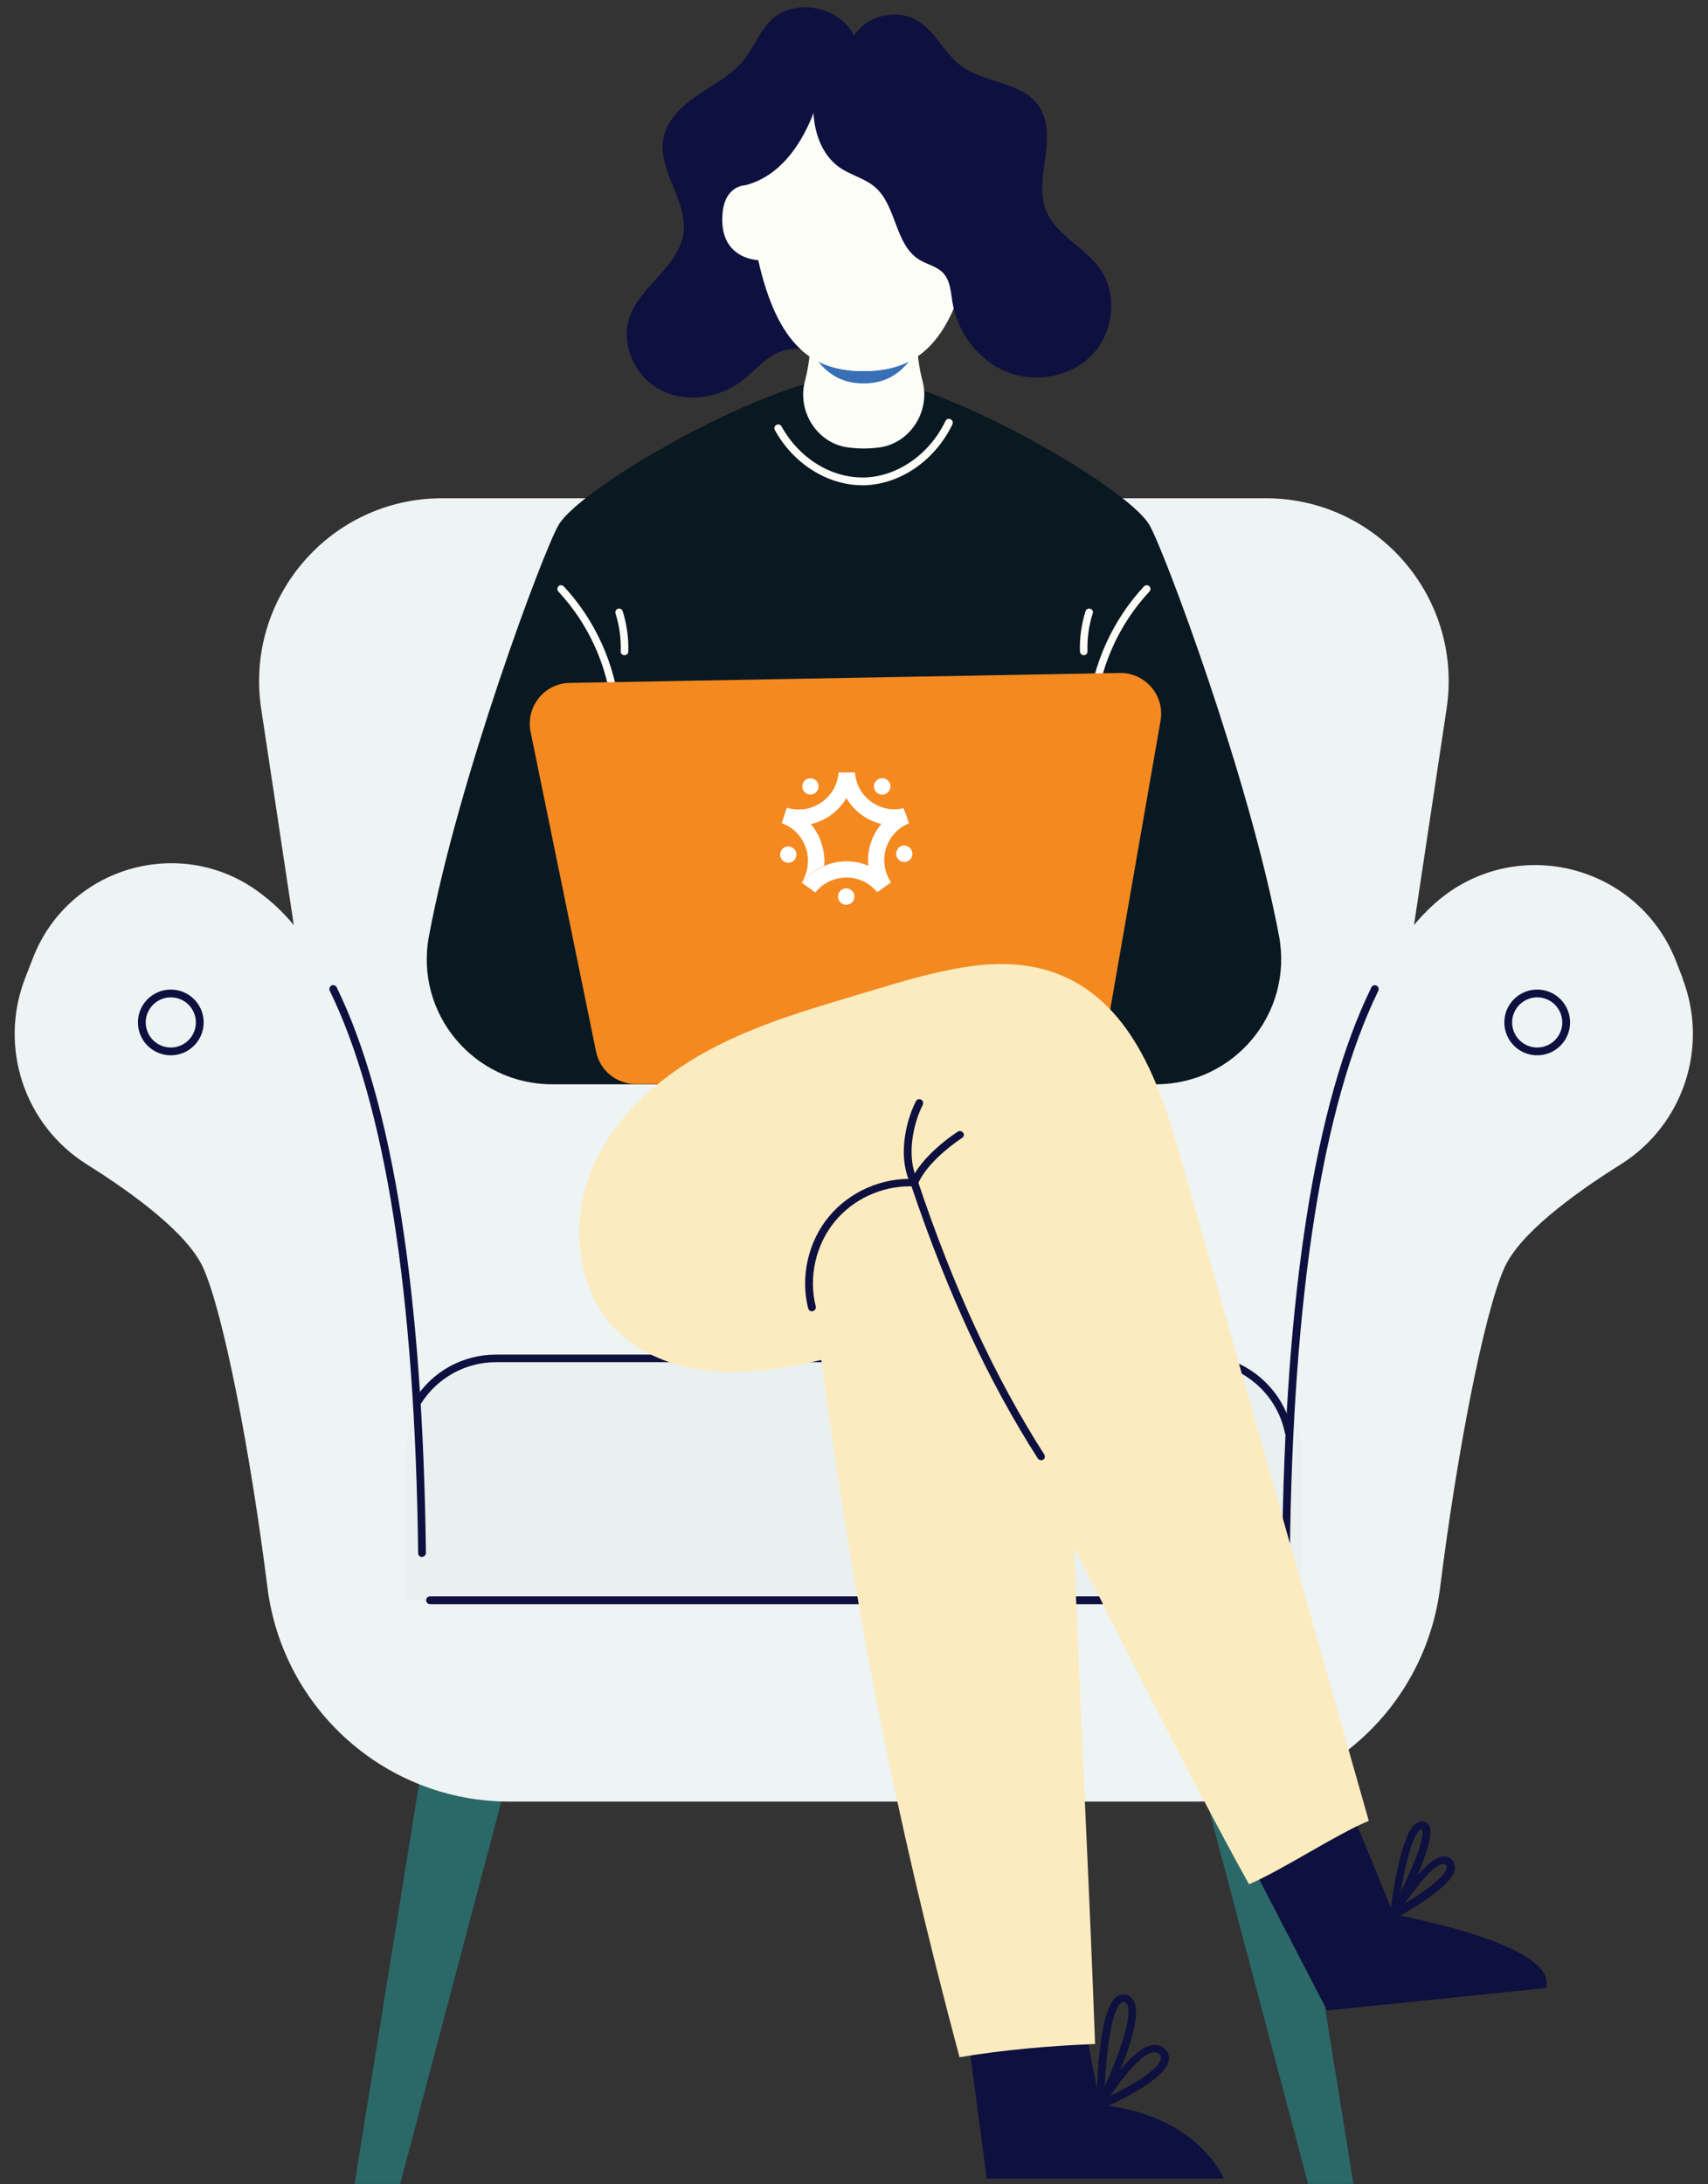
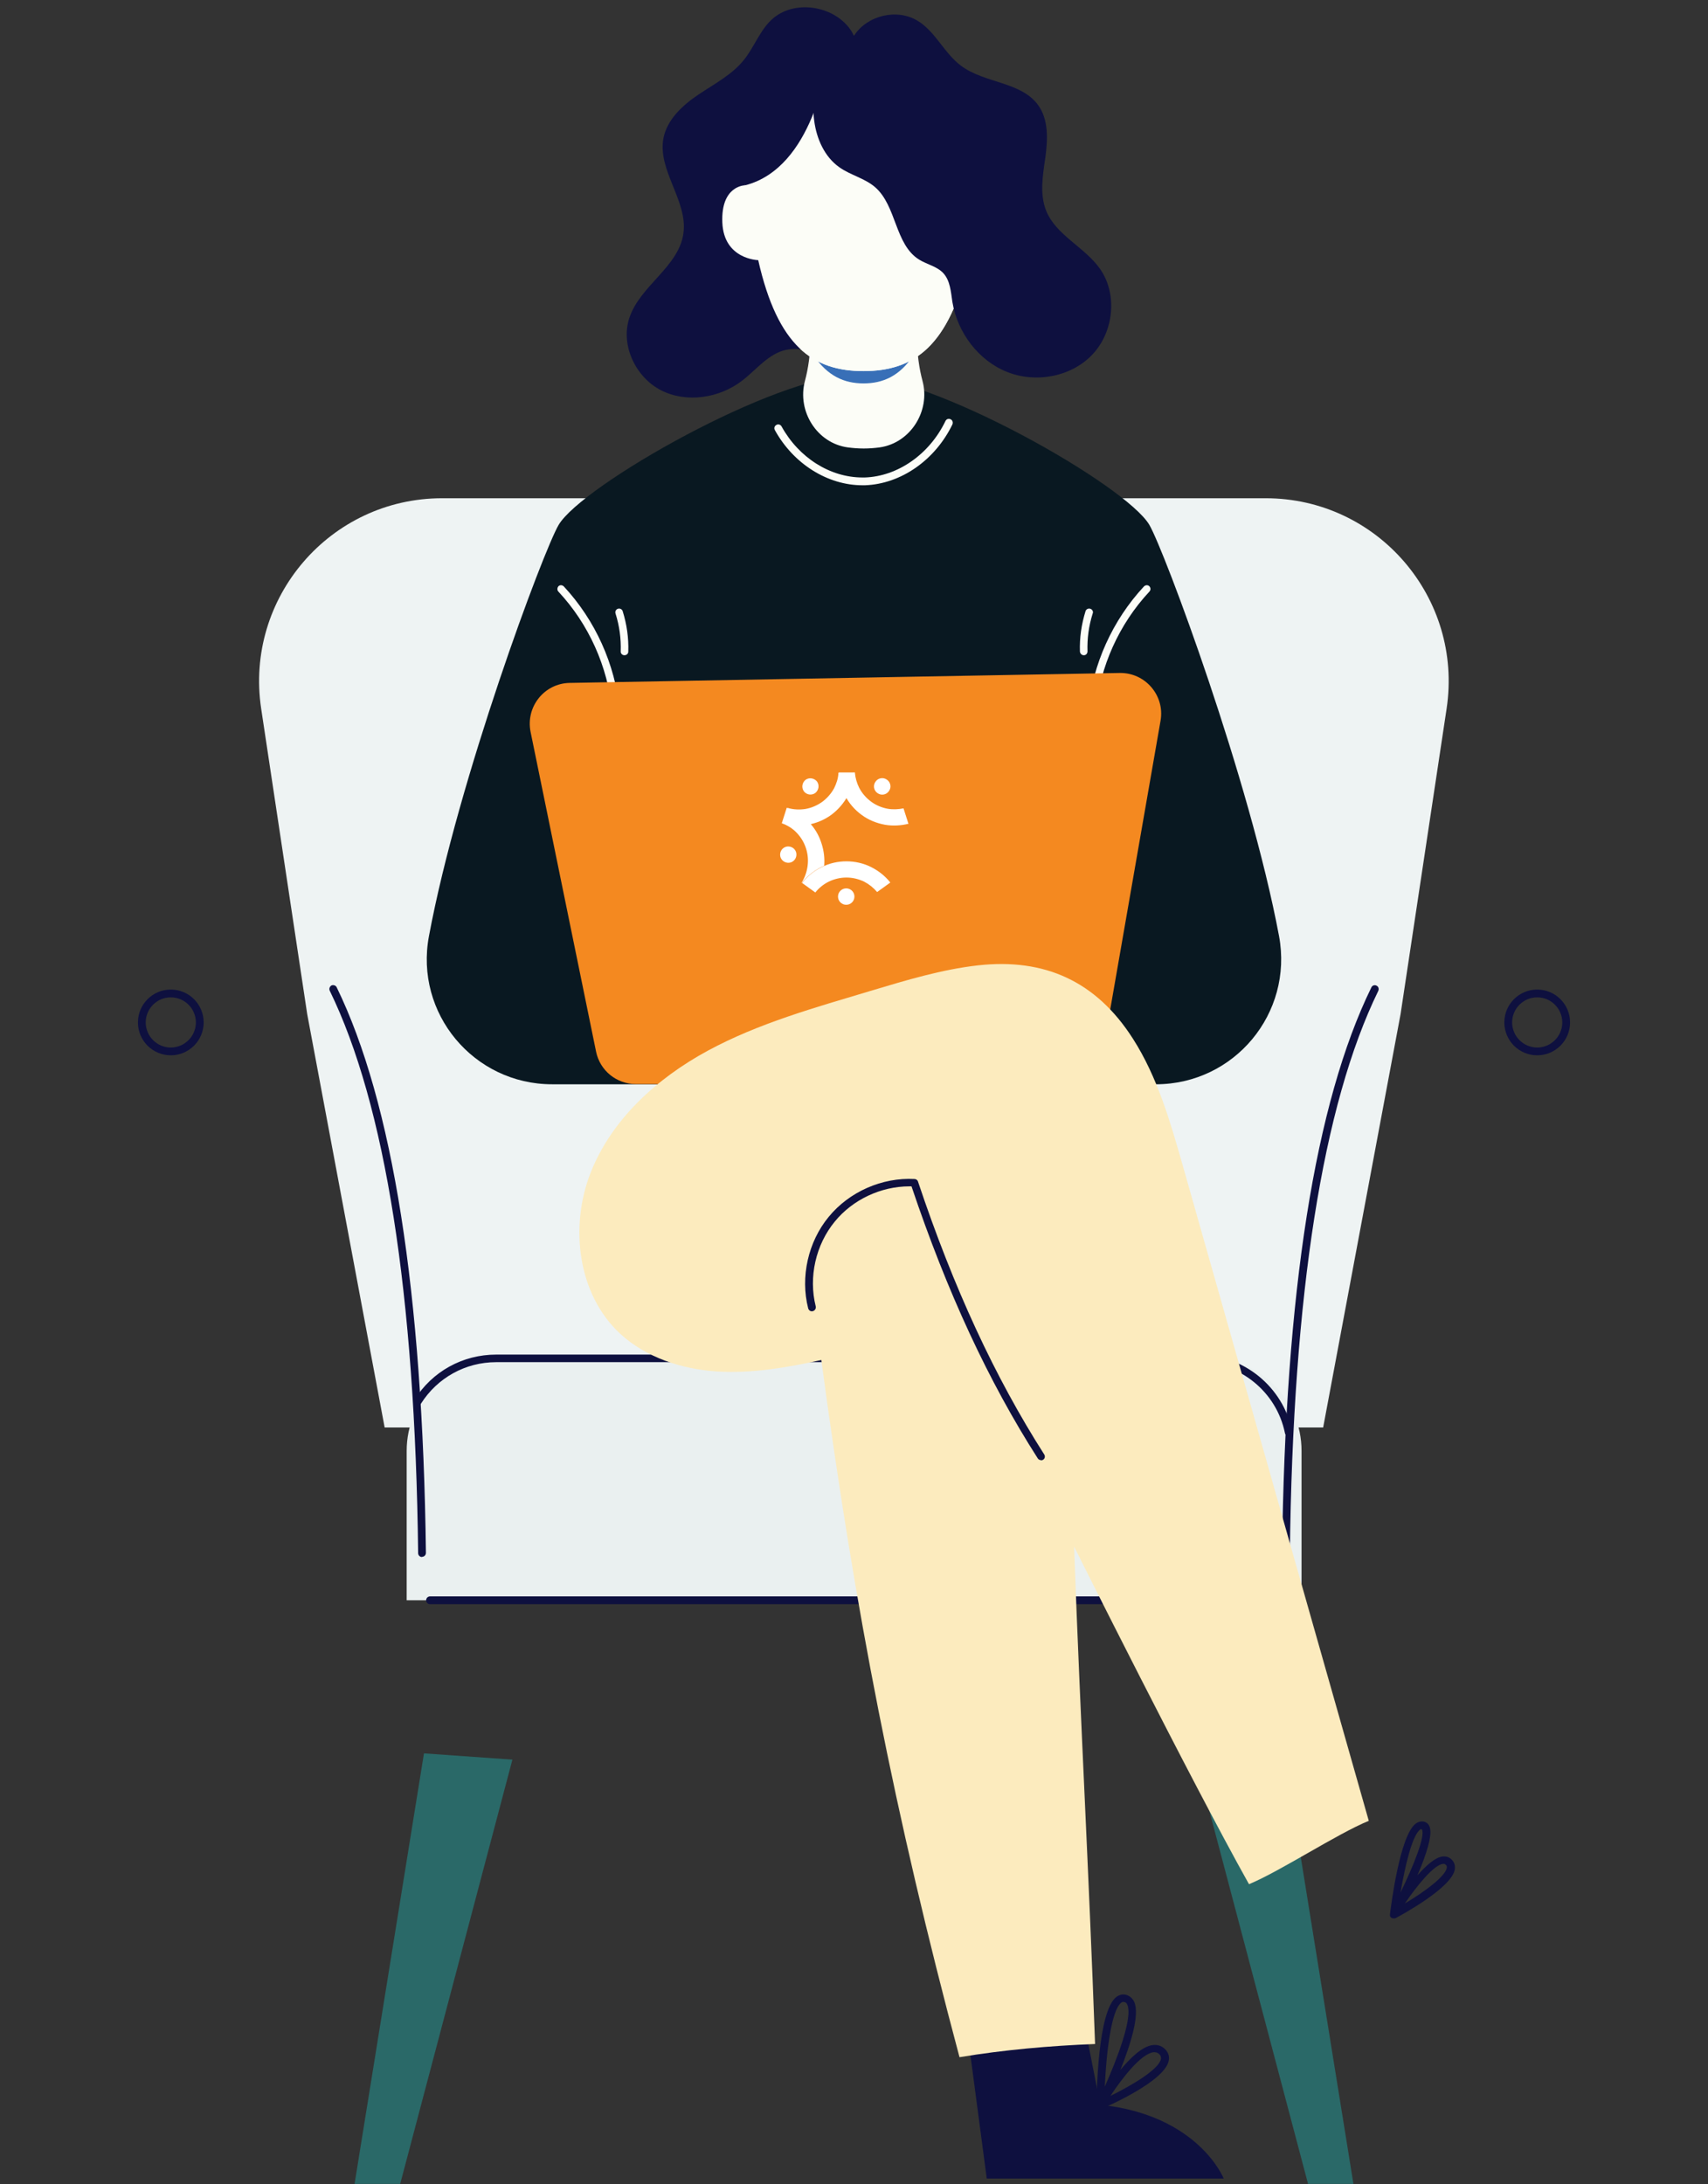
<svg xmlns="http://www.w3.org/2000/svg" width="79" height="101" viewBox="0 0 79 101" fill="none">
  <rect x="0" y="0" width="79" height="101" fill="#333333" stroke="none" />
  <path d="M58.541 23.04H60.44H20.45C15.27 23.04 11.31 27.65 12.08 32.77L14.21 46.9L17.791 66.01H61.2L64.78 46.9L66.91 32.77C67.68 27.65 63.721 23.04 58.541 23.04Z" fill="#EEF3F3" />
  <path d="M19.61 81.08L16.4 100.99H18.51L23.7 81.37L19.61 81.08Z" fill="#2A6968" />
  <path d="M59.391 81.08L62.6 100.99H60.501L55.31 81.37L59.391 81.08Z" fill="#2A6968" />
-   <path d="M77.83 45.24L77.53 44.47C75.81 40.03 70.25 38.57 66.57 41.6C62.23 45.22 59.62 55.09 59.42 71.82C59.41 72.98 58.48 73.92 57.32 73.92H60.44H21.67C20.51 73.92 19.59 72.98 19.57 71.82C19.37 55.09 16.76 45.22 12.42 41.6L12.28 41.49C8.67 38.51 3.21 39.94 1.52 44.31L1.16 45.24C-0.07 48.42 1.12 52.02 4.01 53.84C6.32 55.29 8.68 57.07 9.39 58.61C10.33 60.68 11.58 67.12 12.37 73.41C13.08 79.06 17.87 83.31 23.57 83.31H55.41C61.11 83.31 65.9 79.07 66.61 73.41C67.4 67.11 68.65 60.68 69.59 58.61C70.29 57.07 72.66 55.29 74.97 53.84C77.86 52.02 79.05 48.42 77.82 45.24" fill="#EEF3F3" />
  <path d="M55.9 62.8H23.1C20.73 62.8 18.81 64.72 18.81 67.09V74H60.2V67.09C60.2 64.72 58.28 62.8 55.91 62.8" fill="#EAF0F0" />
  <path d="M59.11 74.18H19.89C19.79 74.18 19.71 74.1 19.71 74C19.71 73.9 19.79 73.82 19.89 73.82H59.11C59.21 73.82 59.29 73.9 59.29 74C59.29 74.1 59.21 74.18 59.11 74.18Z" fill="#0E103F" />
  <path d="M59.6 66.4C59.52 66.4 59.44 66.34 59.43 66.26C59.04 64.36 57.35 62.99 55.41 62.99H22.95C21.53 62.99 20.23 63.71 19.47 64.91C19.42 64.99 19.31 65.02 19.23 64.97C19.15 64.92 19.12 64.81 19.17 64.73C19.99 63.42 21.4 62.64 22.95 62.64H55.41C57.52 62.64 59.35 64.13 59.77 66.19C59.79 66.29 59.73 66.38 59.63 66.4C59.62 66.4 59.61 66.4 59.59 66.4" fill="#0E103F" />
  <path d="M19.52 72C19.42 72 19.34 71.92 19.34 71.82C19.2 59.83 17.82 51.08 15.25 45.81C15.21 45.72 15.25 45.62 15.33 45.57C15.42 45.53 15.53 45.57 15.57 45.65C18.16 50.96 19.55 59.76 19.7 71.81C19.7 71.91 19.62 71.99 19.52 71.99V72Z" fill="#0E103F" />
  <path d="M59.48 72C59.38 72 59.3 71.92 59.3 71.82C59.44 59.77 60.83 50.97 63.43 45.66C63.47 45.57 63.58 45.53 63.67 45.58C63.76 45.62 63.79 45.73 63.75 45.82C61.18 51.08 59.8 59.83 59.66 71.83C59.66 71.93 59.58 72.01 59.48 72.01" fill="#0E103F" />
  <path d="M71.1 46.12C70.46 46.12 69.94 46.64 69.94 47.28C69.94 47.92 70.46 48.44 71.1 48.44C71.74 48.44 72.26 47.92 72.26 47.28C72.26 46.64 71.74 46.12 71.1 46.12ZM71.1 48.8C70.26 48.8 69.58 48.12 69.58 47.28C69.58 46.44 70.26 45.76 71.1 45.76C71.94 45.76 72.62 46.44 72.62 47.28C72.62 48.12 71.94 48.8 71.1 48.8Z" fill="#0E103F" />
  <path d="M7.9 46.12C7.26 46.12 6.74 46.64 6.74 47.28C6.74 47.92 7.26 48.44 7.9 48.44C8.54 48.44 9.06 47.92 9.06 47.28C9.06 46.64 8.54 46.12 7.9 46.12ZM7.9 48.8C7.06 48.8 6.38 48.12 6.38 47.28C6.38 46.44 7.06 45.76 7.9 45.76C8.74 45.76 9.42 46.44 9.42 47.28C9.42 48.12 8.74 48.8 7.9 48.8Z" fill="#0E103F" />
  <path d="M59.16 43.29C57.8 36.04 53.86 25.47 53.16 24.27C52.07 22.43 43.12 17.35 39.5 17.35C35.88 17.35 26.93 22.44 25.84 24.27C25.13 25.47 21.19 36.04 19.84 43.29C19.17 46.86 21.91 50.14 25.54 50.14H53.46C57.09 50.14 59.82 46.86 59.16 43.29Z" fill="#091821" />
  <path d="M50.51 33.02C50.51 33.02 50.5 33.02 50.49 33.02C50.39 33.01 50.32 32.92 50.33 32.83C50.54 30.71 51.46 28.68 52.91 27.12C52.98 27.05 53.09 27.04 53.16 27.11C53.23 27.18 53.23 27.29 53.16 27.36C51.76 28.86 50.88 30.82 50.68 32.86C50.68 32.95 50.59 33.02 50.5 33.02" fill="#0E103F" />
  <path d="M50.13 30.3C50.03 30.3 49.96 30.22 49.95 30.13C49.93 29.49 50.02 28.87 50.21 28.26C50.24 28.17 50.34 28.12 50.43 28.15C50.52 28.18 50.58 28.28 50.54 28.37C50.36 28.94 50.28 29.52 50.3 30.12C50.3 30.22 50.23 30.3 50.13 30.3Z" fill="#0E103F" />
  <path d="M50.51 33.02C50.51 33.02 50.5 33.02 50.49 33.02C50.39 33.01 50.32 32.92 50.33 32.83C50.54 30.71 51.46 28.68 52.91 27.12C52.98 27.05 53.09 27.04 53.16 27.11C53.23 27.18 53.23 27.29 53.16 27.36C51.76 28.86 50.88 30.82 50.68 32.86C50.68 32.95 50.59 33.02 50.5 33.02" fill="#FCFDF7" />
  <path d="M50.13 30.3C50.03 30.3 49.96 30.22 49.95 30.13C49.93 29.49 50.02 28.87 50.21 28.26C50.24 28.17 50.34 28.12 50.43 28.15C50.52 28.18 50.58 28.28 50.54 28.37C50.36 28.94 50.28 29.52 50.3 30.12C50.3 30.22 50.23 30.3 50.13 30.3Z" fill="#FCFDF7" />
  <path d="M28.49 33.02C28.4 33.02 28.32 32.95 28.31 32.86C28.11 30.82 27.23 28.86 25.83 27.36C25.76 27.29 25.77 27.18 25.83 27.11C25.9 27.04 26.01 27.05 26.08 27.12C27.53 28.68 28.45 30.71 28.66 32.83C28.67 32.93 28.6 33.01 28.5 33.02C28.5 33.02 28.49 33.02 28.48 33.02" fill="#0E103F" />
  <path d="M28.88 30.3C28.78 30.3 28.7 30.21 28.71 30.12C28.73 29.53 28.65 28.94 28.47 28.37C28.44 28.28 28.49 28.18 28.58 28.15C28.67 28.12 28.77 28.17 28.8 28.26C28.99 28.87 29.08 29.49 29.06 30.13C29.06 30.23 28.98 30.3 28.88 30.3Z" fill="#0E103F" />
  <path d="M28.49 33.02C28.4 33.02 28.32 32.95 28.31 32.86C28.11 30.82 27.23 28.86 25.83 27.36C25.76 27.29 25.77 27.18 25.83 27.11C25.9 27.04 26.01 27.05 26.08 27.12C27.53 28.68 28.45 30.71 28.66 32.83C28.67 32.93 28.6 33.01 28.5 33.02C28.5 33.02 28.49 33.02 28.48 33.02" fill="#FCFDF7" />
  <path d="M28.88 30.3C28.78 30.3 28.7 30.21 28.71 30.12C28.73 29.53 28.65 28.94 28.47 28.37C28.44 28.28 28.49 28.18 28.58 28.15C28.67 28.12 28.77 28.17 28.8 28.26C28.99 28.87 29.08 29.49 29.06 30.13C29.06 30.23 28.98 30.3 28.88 30.3Z" fill="#FCFDF7" />
  <path d="M39.89 22.44C38.28 22.44 36.7 21.45 35.84 19.89C35.79 19.8 35.82 19.7 35.91 19.65C35.99 19.6 36.1 19.63 36.15 19.72C36.95 21.17 38.4 22.08 39.89 22.08C39.93 22.08 39.97 22.08 40 22.08C41.52 22.03 42.99 21.01 43.73 19.47C43.77 19.38 43.88 19.34 43.97 19.39C44.06 19.43 44.09 19.54 44.05 19.63C43.25 21.28 41.67 22.38 40.01 22.44C39.97 22.44 39.93 22.44 39.89 22.44Z" fill="#FCFDF7" />
  <path d="M24.54 33.84L27.57 48.63C27.75 49.51 28.52 50.13 29.41 50.13H50.75L53.68 33.32C53.88 32.16 52.97 31.1 51.79 31.12L26.35 31.58C25.17 31.6 24.31 32.69 24.54 33.84Z" fill="#F48920" />
-   <path d="M57.77 85.99L61.38 92.97L71.51 91.93C72.1 89.88 64.46 88.53 64.46 88.53L62.4 83.5L57.79 85.99H57.77Z" fill="#0E103F" />
  <path d="M44.47 91.9L45.64 100.74H56.6C56.6 100.74 55.43 97.8 50.89 97.33L49.7 91.29L44.47 91.89V91.9Z" fill="#0E103F" />
  <path d="M51.96 92.57C51.96 92.57 51.89 92.58 51.86 92.61C51.4 92.96 51.17 94.92 51.1 96.49C51.66 95.23 52.41 93.3 52.14 92.7C52.1 92.61 52.05 92.59 52.01 92.58C51.99 92.58 51.98 92.58 51.96 92.58M53.41 94.9C53.41 94.9 53.37 94.9 53.35 94.9C52.76 94.98 51.89 96.12 51.36 96.92C52.38 96.42 53.62 95.68 53.7 95.2C53.7 95.14 53.7 95.07 53.62 94.99C53.56 94.93 53.48 94.9 53.4 94.9M50.9 97.51C50.9 97.51 50.85 97.51 50.83 97.49C50.83 97.49 50.82 97.49 50.81 97.49C50.78 97.47 50.76 97.45 50.74 97.42C50.74 97.42 50.73 97.38 50.72 97.37C50.72 97.36 50.72 97.35 50.72 97.34C50.72 96.88 50.77 92.99 51.64 92.34C51.78 92.24 51.94 92.2 52.1 92.25C52.26 92.3 52.38 92.41 52.46 92.57C52.73 93.17 52.28 94.57 51.82 95.72C52.29 95.15 52.84 94.63 53.31 94.57C53.53 94.54 53.72 94.6 53.88 94.75C54.03 94.9 54.1 95.08 54.06 95.28C53.89 96.23 51.27 97.38 50.97 97.51C50.97 97.51 50.92 97.54 50.92 97.52C50.92 97.52 50.91 97.52 50.9 97.52" fill="#0E103F" />
  <path d="M37.99 62.89C36.4 63.24 34.78 63.52 33.15 63.42C31.53 63.31 29.89 62.78 28.69 61.68C26.72 59.86 26.34 56.74 27.31 54.25C28.28 51.76 30.4 49.85 32.75 48.58C35.1 47.31 37.71 46.59 40.27 45.82C41.91 45.33 43.55 44.83 45.24 44.64C48.31 44.3 50.7 45.37 52.4 48.03C53.54 49.81 54.13 51.88 54.71 53.91C57.57 64.01 60.44 74.11 63.31 84.2C61.86 84.79 59.22 86.53 57.77 87.13C55.07 82.31 49.68 71.52 49.68 71.52C49.98 79.82 50.35 86.22 50.65 94.52C48.57 94.6 46.43 94.79 44.38 95.13C41.37 83.86 39.54 74.46 37.99 62.9" fill="#FCEBBE" />
  <path d="M48.15 67.52C48.09 67.52 48.03 67.49 48 67.44C45.72 63.88 43.81 59.76 42.16 54.86H42.06C40.75 54.86 39.44 55.47 38.61 56.49C37.73 57.56 37.39 59.06 37.73 60.41C37.75 60.5 37.7 60.6 37.6 60.63C37.5 60.66 37.41 60.6 37.38 60.5C37.01 59.05 37.38 57.42 38.33 56.27C39.28 55.11 40.8 54.44 42.3 54.52C42.37 54.52 42.44 54.57 42.46 54.64C44.11 59.57 46.02 63.69 48.3 67.26C48.35 67.34 48.33 67.45 48.25 67.5C48.22 67.52 48.19 67.53 48.15 67.53" fill="#0E103F" />
-   <path d="M42.29 54.86C42.22 54.86 42.16 54.82 42.13 54.76C41.54 53.63 41.83 51.98 42.36 50.93C42.4 50.84 42.51 50.8 42.6 50.85C42.69 50.89 42.72 51 42.68 51.09C42.23 51.99 41.99 53.29 42.31 54.26C42.76 53.51 43.6 52.79 44.3 52.33C44.38 52.28 44.49 52.3 44.55 52.38C44.61 52.46 44.58 52.57 44.5 52.62C43.77 53.1 42.8 53.94 42.46 54.74C42.43 54.8 42.37 54.84 42.3 54.85L42.29 54.86Z" fill="#0E103F" />
  <path d="M37.48 15.52H42.41C42.41 16.36 42.52 17.06 42.67 17.62C43.04 19.01 42.11 20.49 40.68 20.69C40.45 20.72 40.21 20.74 39.95 20.74C39.69 20.74 39.45 20.72 39.22 20.69C37.79 20.5 36.86 19.02 37.23 17.62C37.38 17.06 37.49 16.36 37.49 15.52" fill="#FCFDF7" />
  <path d="M42.19 15.27H37.7C37.7 15.69 37.68 16.07 37.64 16.44C38.27 17.38 39.04 17.73 39.94 17.73C40.84 17.73 41.61 17.39 42.24 16.44C42.21 16.08 42.18 15.69 42.18 15.27" fill="#386FB7" />
  <path d="M45.43 8.57C45.43 8.57 45.52 2.04 39.94 2.04C34.36 2.04 34.45 8.57 34.45 8.57C34.45 8.57 33.34 8.58 33.41 10.29C33.48 12 35.07 12.03 35.07 12.03C35.97 16.02 37.61 17.16 39.94 17.16C42.27 17.16 43.91 16.02 44.81 12.03C44.81 12.03 46.4 12 46.47 10.29C46.54 8.58 45.43 8.57 45.43 8.57Z" fill="#FCFDF7" />
  <path d="M35.79 0.82C35.17 1.33 34.91 2.15 34.4 2.78C33.85 3.46 33.04 3.88 32.31 4.37C31.58 4.86 30.87 5.51 30.69 6.37C30.39 7.87 31.82 9.28 31.61 10.79C31.4 12.34 29.6 13.21 29.11 14.7C28.69 15.96 29.4 17.45 30.58 18.05C31.76 18.65 33.28 18.41 34.33 17.6C34.99 17.09 35.54 16.36 36.35 16.18C36.95 16.05 37.57 16.25 38.19 16.2C39.32 16.1 40.22 15.07 40.39 13.95C40.56 12.83 40.09 11.68 39.35 10.83C38.89 10.3 38.33 9.86 37.85 9.35C37.37 8.84 36.95 8.21 36.89 7.52C36.8 6.53 37.4 5.62 38.02 4.84C38.66 4.04 40.08 2.55 39.38 1.44C38.65 0.29 36.83 -0.04 35.78 0.83" fill="#0E103F" />
  <path d="M45.43 8.57C45.43 8.57 45.52 2.04 39.94 2.04C34.36 2.04 34.45 8.57 34.45 8.57C34.45 8.57 33.34 8.58 33.41 10.29C33.48 12 35.07 12.03 35.07 12.03C35.97 16.02 37.61 17.16 39.94 17.16C42.27 17.16 43.91 16.02 44.81 12.03C44.81 12.03 46.4 12 46.47 10.29C46.54 8.58 45.43 8.57 45.43 8.57Z" fill="#FCFDF7" />
  <path d="M37.79 3.08C37.67 3.91 37.55 4.75 37.66 5.59C37.77 6.42 38.14 7.26 38.83 7.74C39.34 8.1 39.99 8.24 40.47 8.65C41.48 9.52 41.38 11.31 42.52 12.01C42.88 12.23 43.34 12.32 43.63 12.63C43.95 12.98 43.98 13.49 44.05 13.96C44.28 15.37 45.25 16.67 46.58 17.2C47.91 17.73 49.56 17.43 50.54 16.38C51.52 15.33 51.7 13.59 50.87 12.42C50.16 11.42 48.85 10.88 48.39 9.75C48.08 8.98 48.23 8.11 48.35 7.29C48.46 6.47 48.51 5.56 48.03 4.88C47.25 3.77 45.54 3.86 44.45 3.04C43.67 2.46 43.27 1.46 42.44 0.96C41.49 0.38 40.11 0.71 39.51 1.64C39.21 1.64 38.87 1.63 38.57 1.7C38.27 1.77 37.99 1.93 37.82 2.18C37.65 2.43 37.59 2.84 37.78 3.09" fill="#0E103F" />
  <path d="M34.46 8.57C37.64 7.76 38.24 2.92 38.24 2.92L37.65 1.62L34.73 3.53L33.63 6.39L34.46 8.57Z" fill="#0E103F" />
  <path d="M65.74 84.58C65.74 84.58 65.7 84.58 65.68 84.61C65.32 84.88 64.99 86.27 64.78 87.51C65.38 86.28 65.93 84.91 65.77 84.6C65.76 84.6 65.75 84.59 65.74 84.59M66.77 86.19C66.77 86.19 66.75 86.19 66.74 86.19C66.32 86.24 65.55 87.18 64.98 88.02C65.86 87.5 66.85 86.78 66.92 86.37C66.92 86.31 66.92 86.28 66.88 86.24C66.85 86.21 66.81 86.19 66.77 86.19ZM64.45 88.71C64.45 88.71 64.4 88.71 64.37 88.69C64.37 88.69 64.37 88.69 64.36 88.69C64.36 88.69 64.3 88.64 64.29 88.6V88.58C64.29 88.58 64.29 88.54 64.29 88.52C64.34 88.13 64.74 84.89 65.48 84.33C65.62 84.23 65.74 84.22 65.83 84.23C65.95 84.25 66.05 84.32 66.11 84.44C66.29 84.81 65.96 85.79 65.56 86.72C65.96 86.27 66.38 85.89 66.72 85.85C66.89 85.83 67.04 85.88 67.15 86C67.27 86.12 67.31 86.27 67.29 86.44C67.16 87.29 64.83 88.55 64.55 88.7C64.54 88.7 64.53 88.71 64.52 88.71C64.52 88.71 64.52 88.71 64.51 88.71C64.51 88.71 64.49 88.71 64.47 88.71" fill="#0E103F" />
  <path d="M39.14 41.08C39.35 41.08 39.52 41.25 39.52 41.46C39.52 41.67 39.35 41.84 39.14 41.84C38.93 41.84 38.76 41.67 38.76 41.46C38.76 41.25 38.93 41.08 39.14 41.08ZM37.1 40.83C37.34 40.52 37.65 40.27 38 40.1C38.35 39.92 38.75 39.83 39.15 39.83C39.55 39.83 39.95 39.92 40.3 40.1C40.64 40.27 40.94 40.51 41.18 40.81L40.89 41.02L40.57 41.25C40.4 41.05 40.2 40.89 39.97 40.77C39.72 40.65 39.44 40.58 39.15 40.58C38.86 40.58 38.58 40.65 38.33 40.77C38.09 40.89 37.88 41.06 37.71 41.27L37.1 40.83Z" fill="white" />
-   <path d="M41.47 39.36C41.53 39.16 41.75 39.05 41.94 39.12C42.14 39.19 42.25 39.4 42.18 39.6C42.12 39.8 41.9 39.91 41.71 39.84C41.51 39.78 41.4 39.56 41.47 39.36ZM40.61 41.24C40.38 40.91 40.24 40.54 40.18 40.15C40.12 39.76 40.15 39.36 40.28 38.97C40.4 38.61 40.6 38.28 40.85 38C41.11 37.73 41.42 37.51 41.78 37.36L41.91 37.68L42.04 38.07C41.8 38.17 41.58 38.32 41.4 38.51C41.22 38.7 41.08 38.94 40.99 39.2C40.9 39.47 40.88 39.76 40.92 40.04C40.96 40.31 41.06 40.57 41.21 40.8L40.92 41.01L40.6 41.24H40.61Z" fill="white" />
  <path d="M40.58 36.67C40.41 36.55 40.37 36.31 40.5 36.14C40.62 35.97 40.86 35.93 41.03 36.06C41.2 36.18 41.24 36.42 41.11 36.59C40.99 36.76 40.75 36.8 40.58 36.67ZM42.03 38.09C41.67 38.18 41.3 38.2 40.94 38.14C40.55 38.07 40.17 37.92 39.85 37.68C39.52 37.44 39.26 37.13 39.08 36.78C38.91 36.45 38.81 36.09 38.79 35.72H39.54C39.56 35.97 39.63 36.21 39.74 36.43C39.87 36.68 40.06 36.9 40.29 37.07C40.52 37.24 40.79 37.35 41.06 37.4C41.3 37.44 41.55 37.43 41.79 37.38L42.02 38.1L42.03 38.09Z" fill="white" />
  <path d="M37.71 36.67C37.54 36.79 37.31 36.76 37.18 36.59C37.06 36.42 37.1 36.19 37.26 36.06C37.43 35.94 37.66 35.98 37.79 36.14C37.91 36.31 37.87 36.54 37.71 36.67ZM39.51 35.72C39.49 36.1 39.39 36.46 39.22 36.78C39.04 37.13 38.77 37.44 38.45 37.68C38.12 37.92 37.75 38.07 37.36 38.14C36.98 38.2 36.57 38.18 36.19 38.07L36.25 37.9L36.43 37.36C36.7 37.44 36.98 37.45 37.25 37.41C37.53 37.36 37.79 37.25 38.03 37.08C38.26 36.91 38.45 36.69 38.58 36.45C38.69 36.23 38.77 35.99 38.78 35.74H39.53L39.51 35.72Z" fill="white" />
  <path d="M36.82 39.4C36.88 39.6 36.78 39.81 36.58 39.88C36.38 39.94 36.17 39.84 36.1 39.64C36.04 39.44 36.14 39.23 36.34 39.16C36.54 39.1 36.75 39.2 36.82 39.4ZM36.4 37.36C36.78 37.49 37.12 37.71 37.39 37.99C37.67 38.27 37.88 38.62 38 39.01C38.11 39.35 38.15 39.7 38.12 40.04C38.07 40.06 38.03 40.08 37.98 40.1C37.64 40.27 37.33 40.52 37.08 40.83H37.07C37.22 40.59 37.31 40.34 37.35 40.07C37.39 39.79 37.37 39.51 37.28 39.23C37.19 38.95 37.04 38.71 36.85 38.51C36.66 38.31 36.42 38.16 36.16 38.07L36.22 37.88L36.39 37.35L36.4 37.36Z" fill="white" />
</svg>